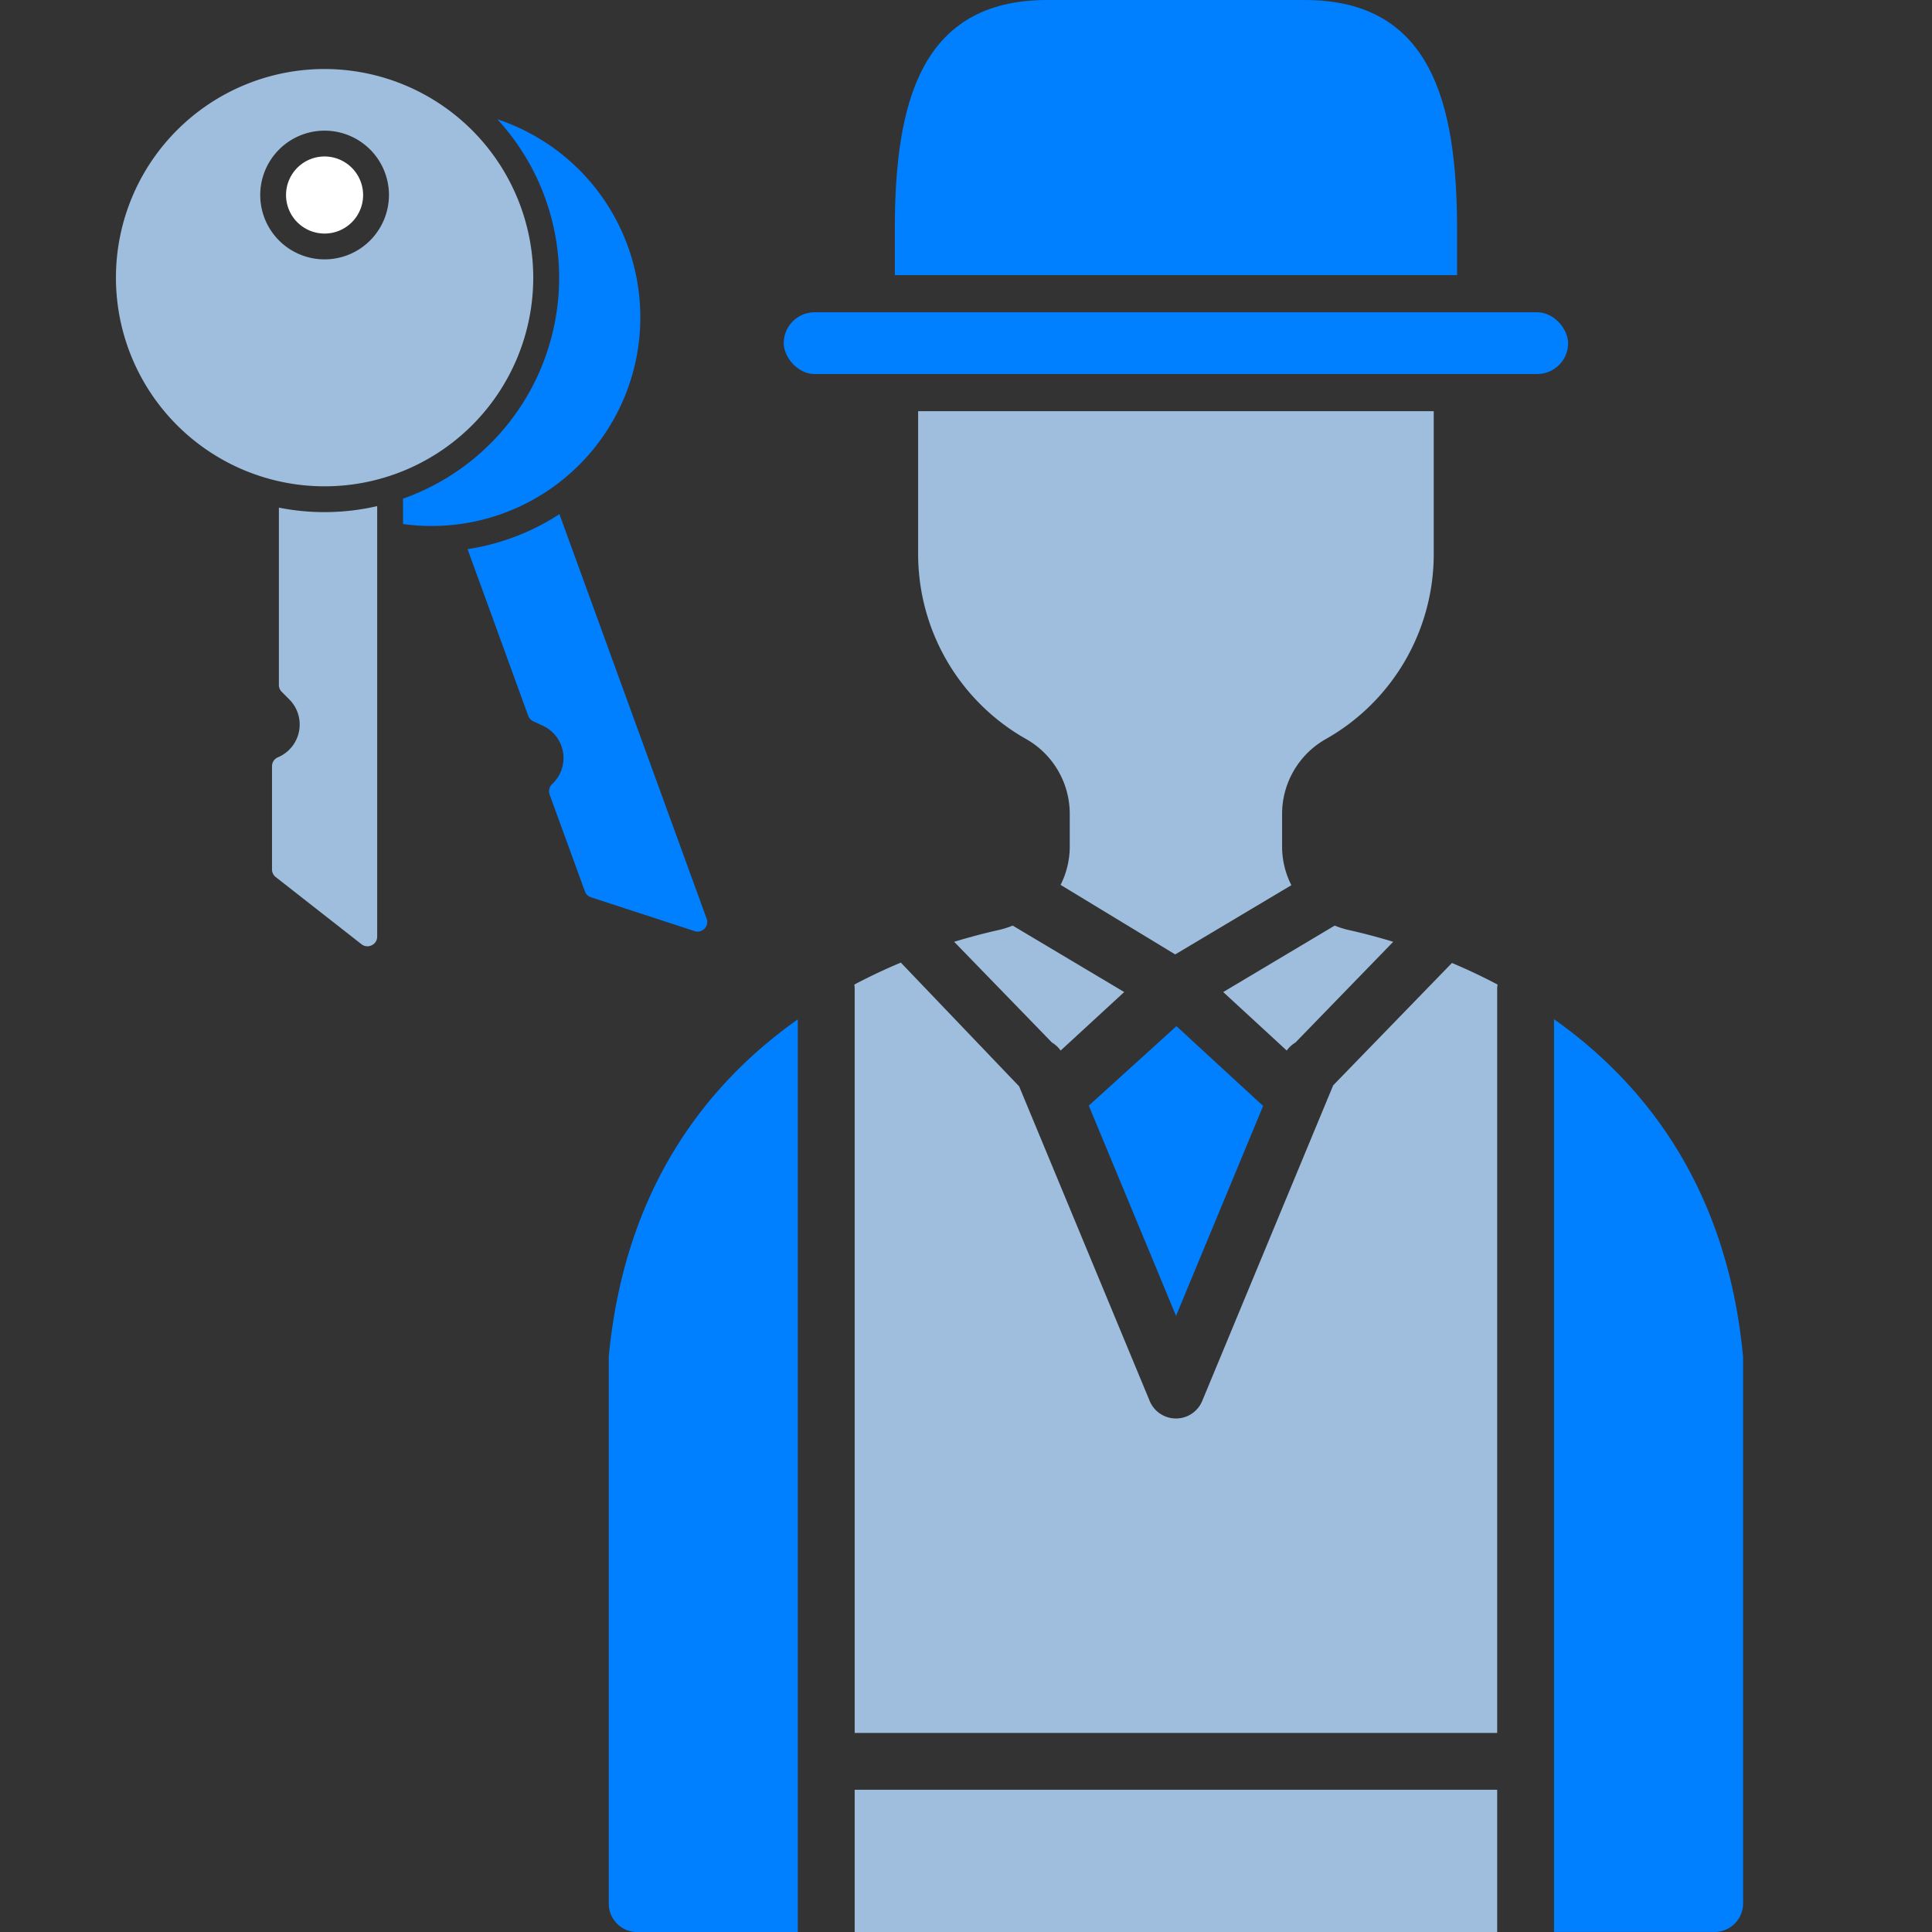
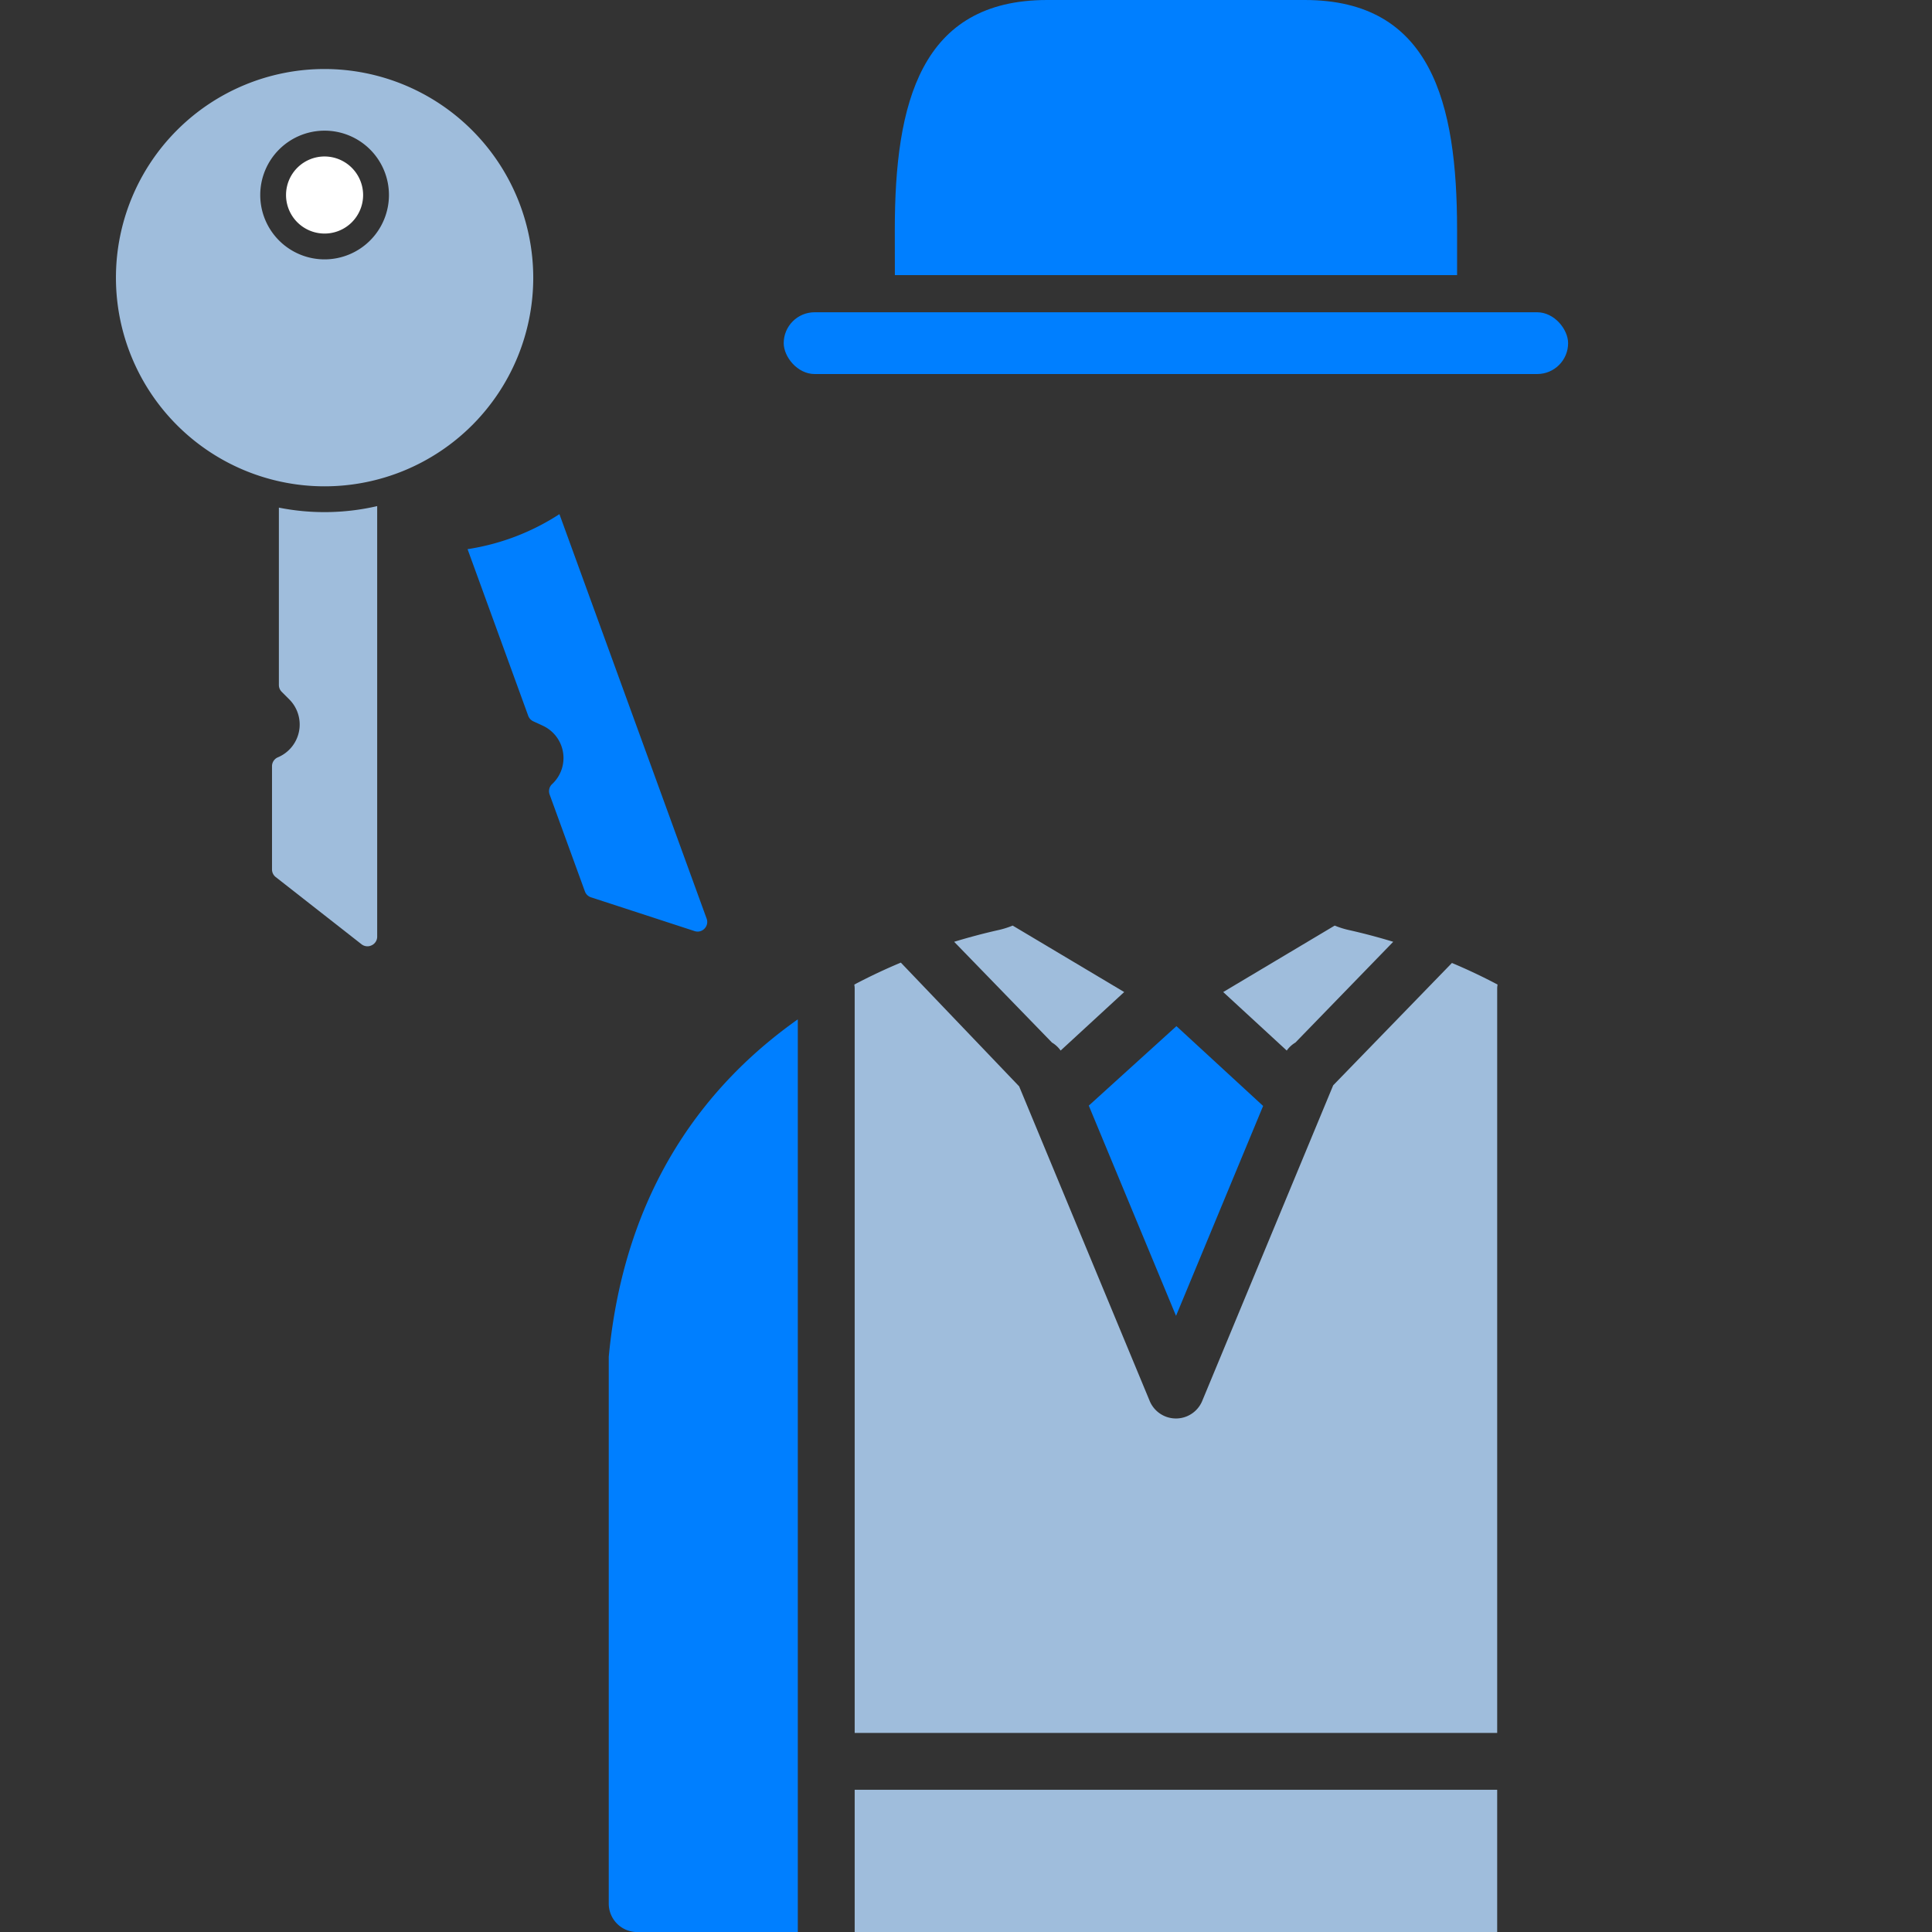
<svg xmlns="http://www.w3.org/2000/svg" width="100" height="100" viewBox="0 0 100 100">
  <rect x="0" y="0" width="100" height="100" fill="#333333" stroke="none" />
  <path data-name="icon guide" style="fill:none" d="M0 0h100v100H0z" />
  <g data-name="그룹 206">
    <g data-name="그룹 204">
      <path data-name="패스 721" d="M2204.873 1843.315a.494.494 0 0 1-.532-.056l-4.436-3.474a.5.5 0 0 1-.193-.4v-5.336a.5.5 0 0 1 .308-.464 1.841 1.841 0 0 0 .583-3l-.387-.387a.5.5 0 0 1-.148-.357v-9.178a12.1 12.1 0 0 0 5.088-.079v22.272a.491.491 0 0 1-.283.459z" transform="translate(-2185.633 -1794.388)" style="fill:#9fbddc" />
-       <path data-name="패스 722" d="M2214.04 1799.229v-1.312a12.128 12.128 0 0 0 4.884-19.636 10.8 10.8 0 0 1-4.884 20.948z" transform="translate(-2193.179 -1772.106)" style="fill:#007fff" />
      <path data-name="패스 723" d="M2233.368 1842.908a.489.489 0 0 1-.519.129l-5.357-1.747a.5.5 0 0 1-.317-.307l-1.825-5.013a.5.5 0 0 1 .13-.542 1.841 1.841 0 0 0-.477-3.017l-.5-.231a.507.507 0 0 1-.261-.285l-3.14-8.626a12.046 12.046 0 0 0 4.755-1.812l7.617 20.93a.491.491 0 0 1-.106.521z" transform="translate(-2196.901 -1794.845)" style="fill:#007fff" />
      <g data-name="그룹 203">
        <path data-name="패스 724" d="M2193.444 1772.781a10.8 10.8 0 1 0 10.8 10.8 10.814 10.814 0 0 0-10.8-10.8zm0 9.853a3.331 3.331 0 1 1 3.331-3.331 3.335 3.335 0 0 1-3.331 3.331z" transform="translate(-2176.643 -1769.209)" style="fill:#9fbddc" />
        <path data-name="패스 725" d="M2203.244 1782.345a1.995 1.995 0 1 0 1.994 1.995 2 2 0 0 0-1.994-1.995z" transform="translate(-2186.443 -1774.246)" style="fill:#fff" />
      </g>
    </g>
    <g data-name="그룹 205" transform="translate(31.509)">
      <path data-name="사각형 1222" transform="translate(12.729 92.638)" style="fill:#9fbddc" d="M0 0h33.256v7.362H0z" />
      <path data-name="패스 726" d="M2328.623 1856.17v38.548h-33.256v-38.548a1.365 1.365 0 0 0-.019-.186 29.547 29.547 0 0 1 2.408-1.137l6.124 6.406 6.757 16.284a1.472 1.472 0 0 0 2.718 0l6.78-16.339 6.146-6.332c.769.323 1.562.694 2.362 1.118a1.447 1.447 0 0 0-.02.186z" transform="translate(-2282.638 -1805.023)" style="fill:#9fbddc" />
      <path data-name="패스 727" d="m2320.5 1860.436 4.487 4.131-4.508 10.865-4.516-10.882z" transform="translate(-2291.117 -1807.323)" style="fill:#007fff" />
      <path data-name="패스 728" d="M2333.56 1851.592a4.487 4.487 0 0 0 .729.23 31.09 31.09 0 0 1 2.3.609l-5.063 5.216a1.459 1.459 0 0 0-.448.414l-3.289-3.029z" transform="translate(-2295.985 -1803.684)" style="fill:#9fbddc" />
      <path data-name="패스 729" d="m2312.93 1855.032-3.29 3.029a1.458 1.458 0 0 0-.448-.414l-5.063-5.216c.852-.26 1.632-.46 2.3-.609a4.525 4.525 0 0 0 .729-.23z" transform="translate(-2286.251 -1803.684)" style="fill:#9fbddc" />
      <path data-name="패스 730" d="M2298.909 1778.616c0-6.552 1.331-11.884 7.884-11.884h13.335c6.552 0 7.884 5.332 7.884 11.884v2.357h-29.1z" transform="translate(-2284.103 -1766.732)" style="fill:#007fff" />
      <rect data-name="사각형 1223" width="40.6" height="3.197" rx="1.599" transform="translate(9.056 16.163)" style="fill:#007fff" />
-       <path data-name="패스 731" d="M2300.961 1813.8v-7.443h26.687v7.443a10.992 10.992 0 0 1-5.581 9.526 4.454 4.454 0 0 0-2.268 3.854v1.723a4.41 4.41 0 0 0 .48 1.989l-6.013 3.584-5.932-3.6a4.414 4.414 0 0 0 .474-1.976v-1.723a4.453 4.453 0 0 0-2.267-3.854 10.994 10.994 0 0 1-5.58-9.523z" transform="translate(-2284.947 -1785.075)" style="fill:#9fbddc" />
      <path data-name="패스 732" d="M2273.755 1905.6v-28.3c.827-8.788 5.129-14.173 9.785-17.464v47.242h-8.314a1.473 1.473 0 0 1-1.471-1.478z" transform="translate(-2273.755 -1807.075)" style="fill:#007fff" />
-       <path data-name="패스 733" d="M2366.665 1905.6a1.473 1.473 0 0 1-1.471 1.472h-8.314v-47.242c4.657 3.291 8.959 8.676 9.785 17.464z" transform="translate(-2307.953 -1807.075)" style="fill:#007fff" />
    </g>
  </g>
</svg>